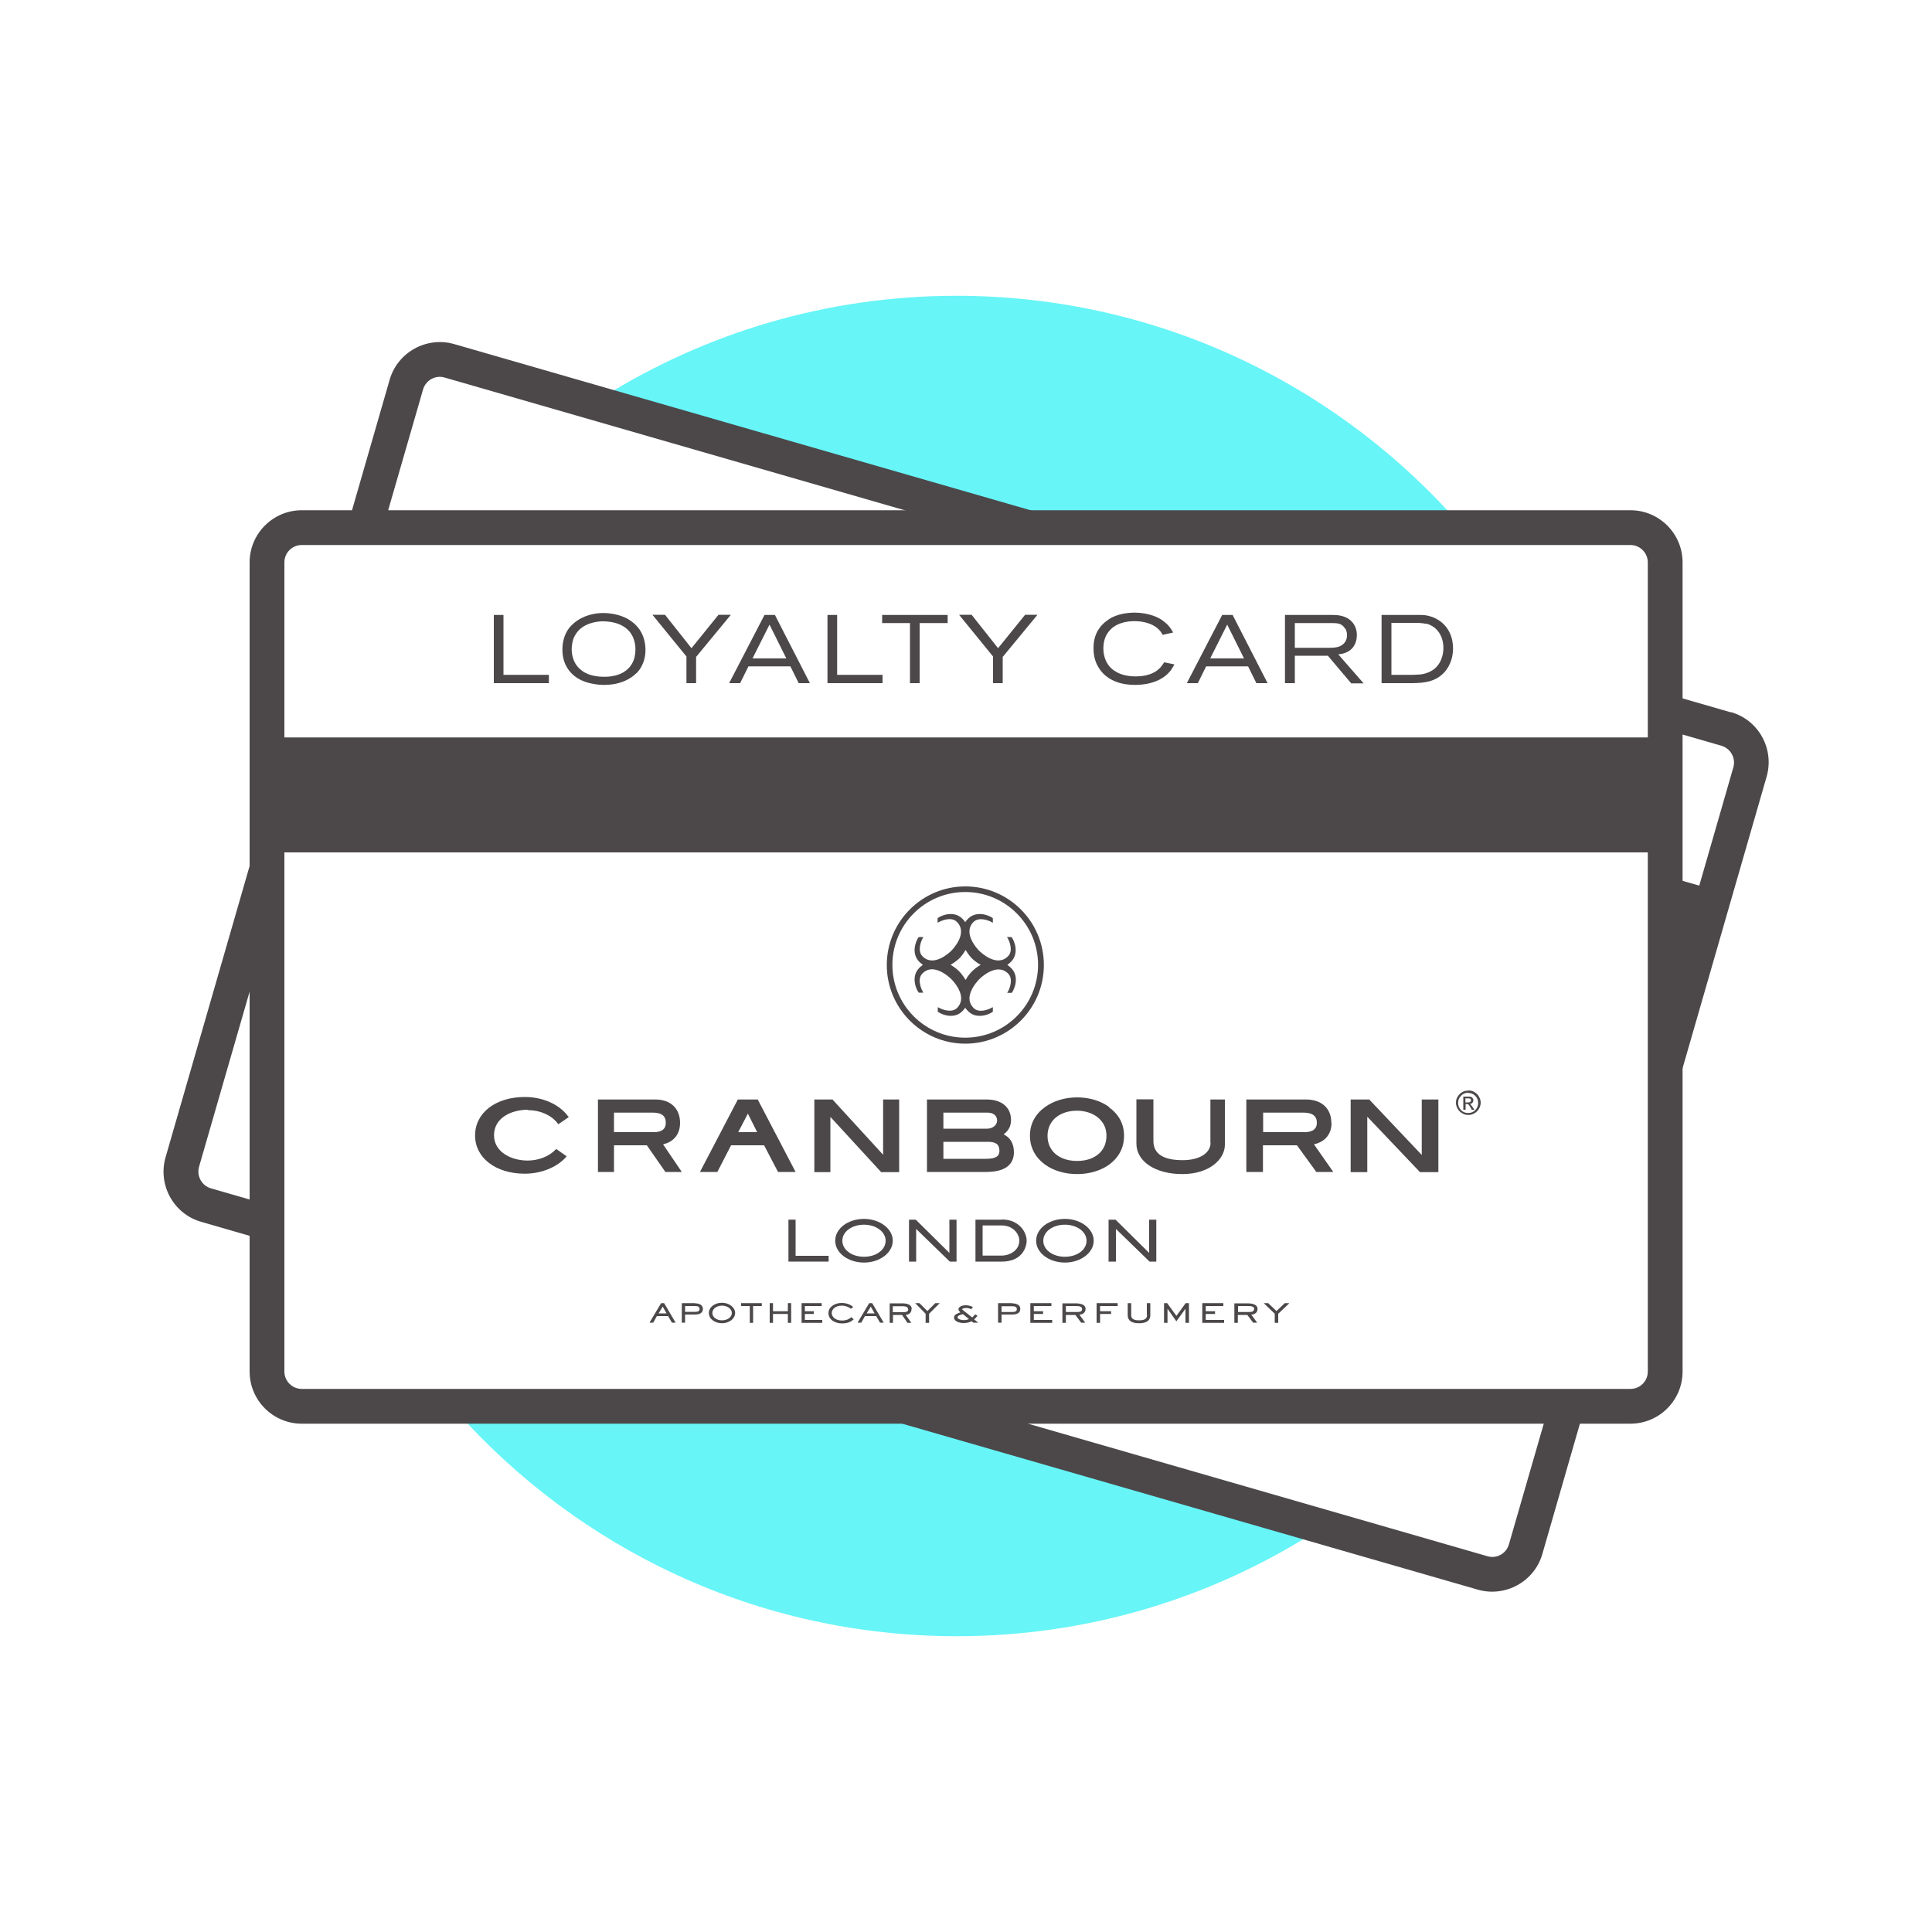
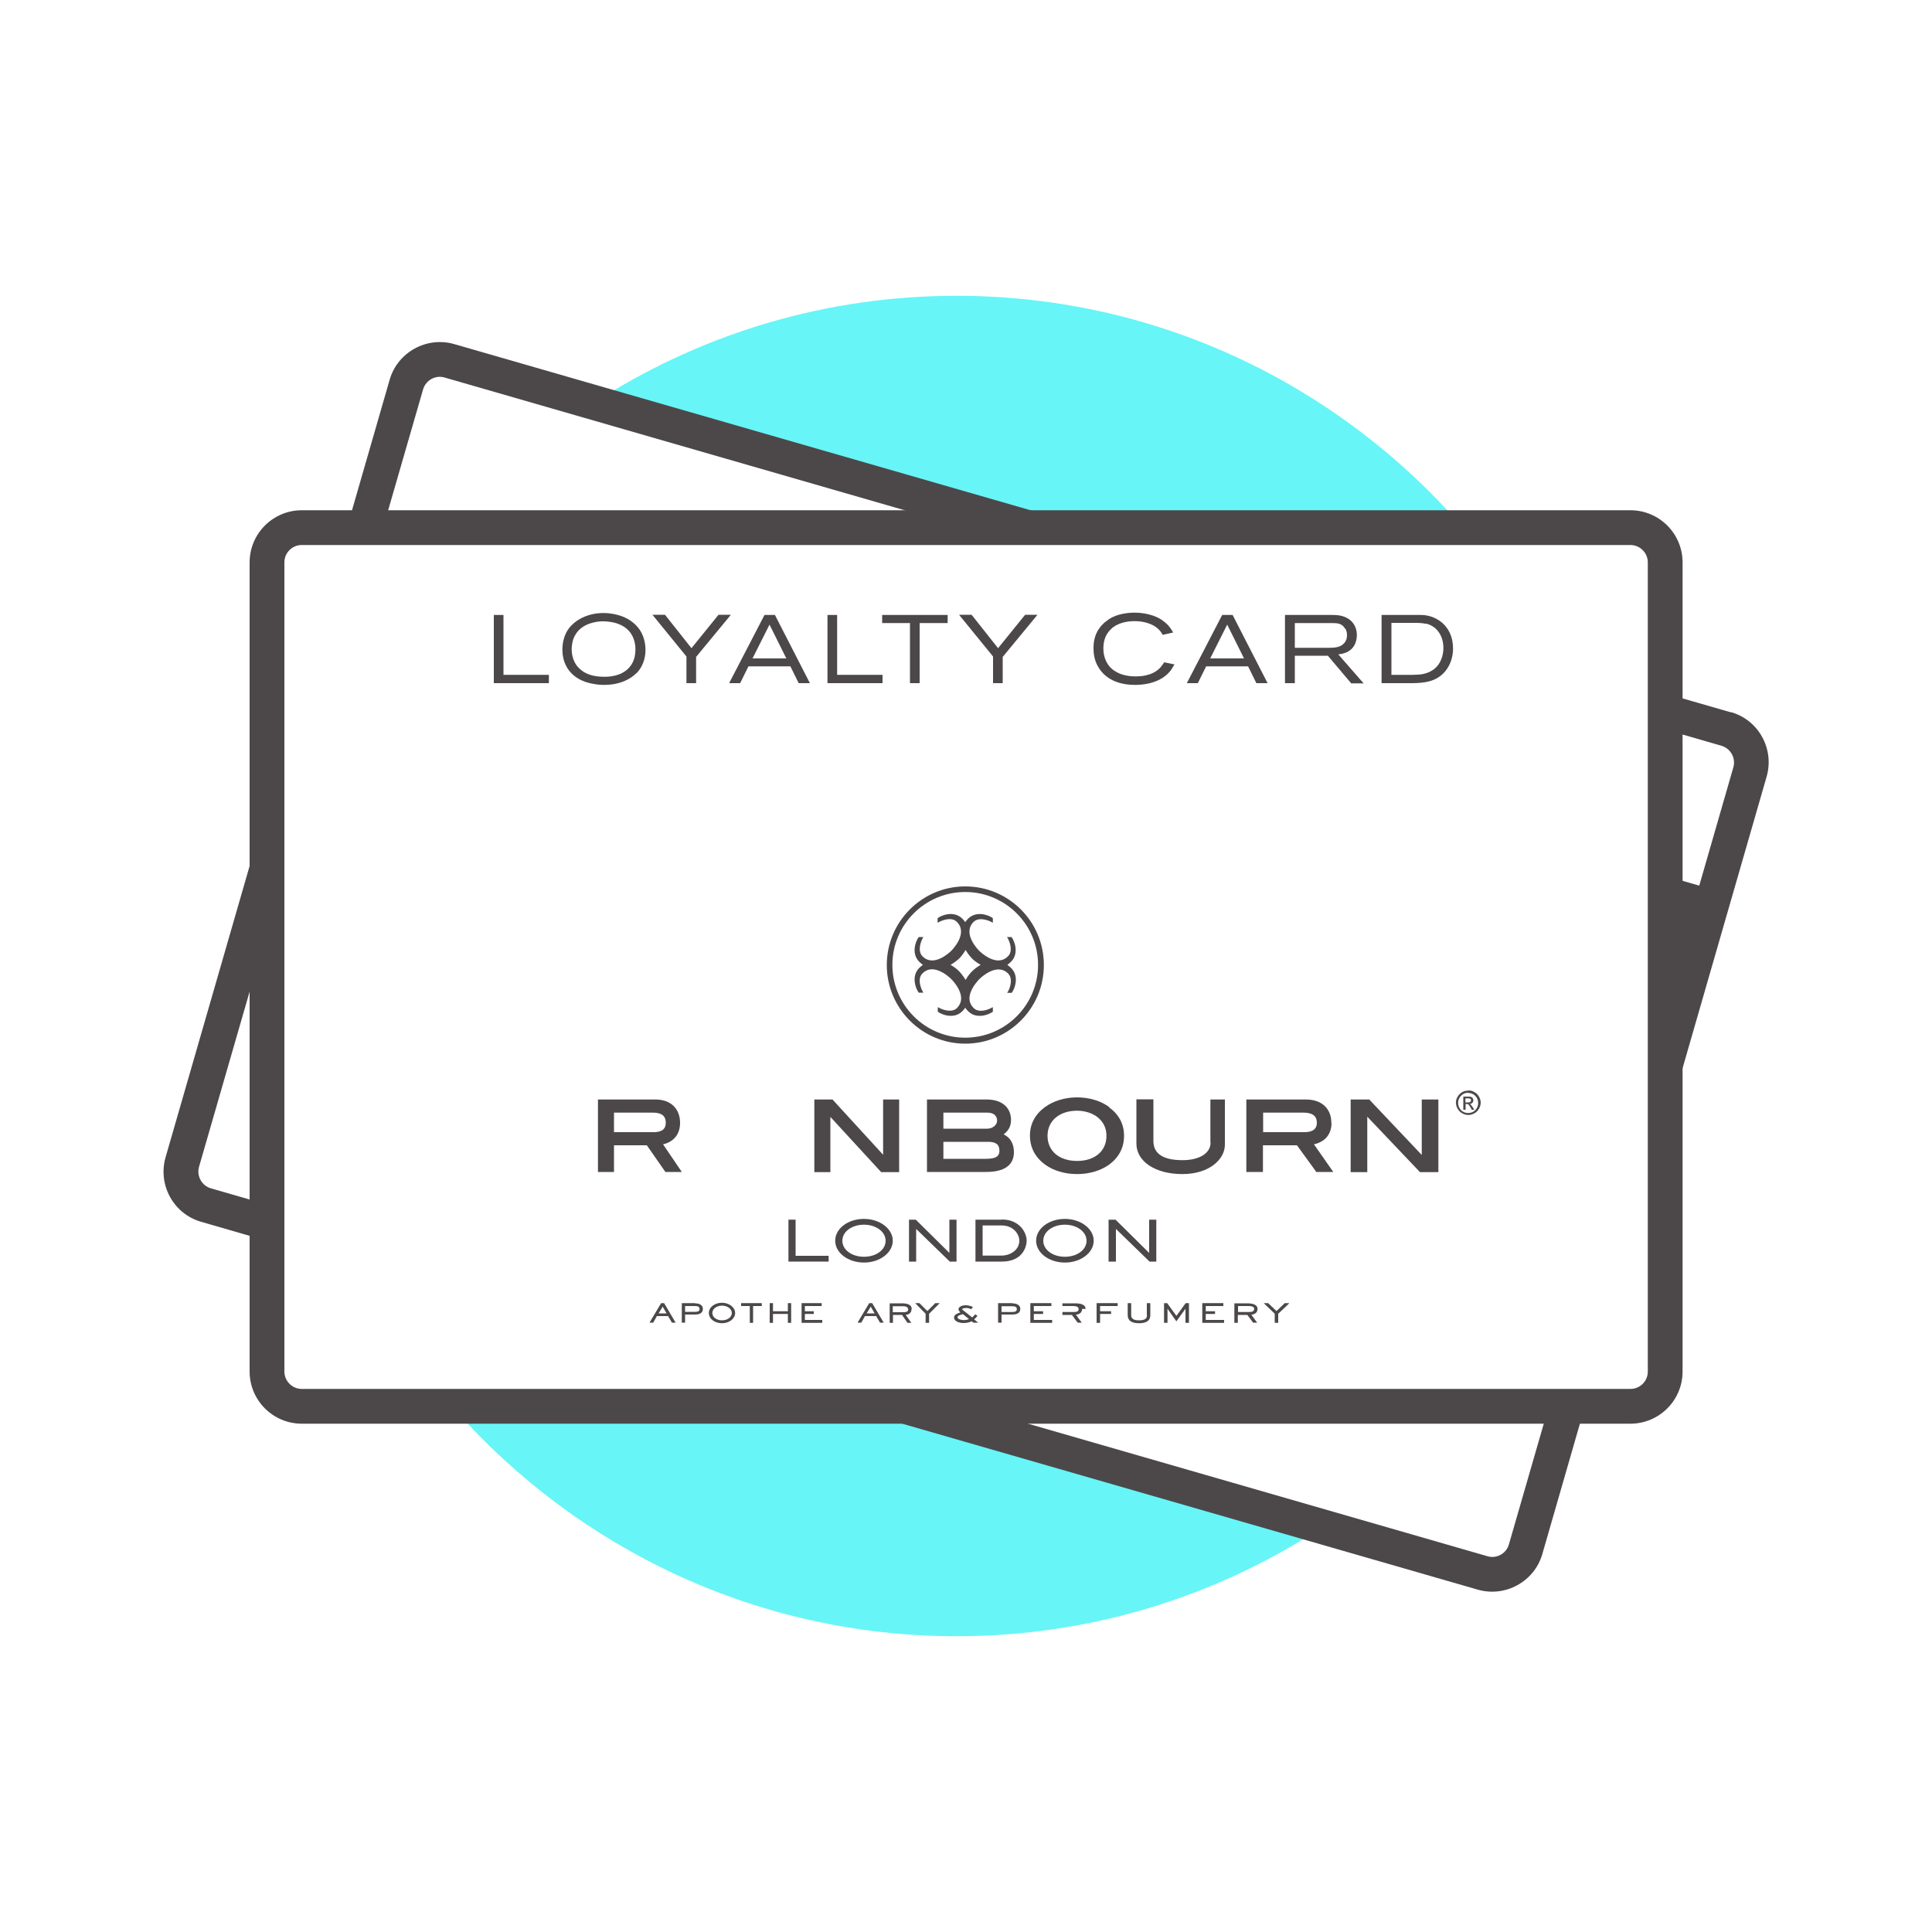
<svg xmlns="http://www.w3.org/2000/svg" id="Layer_1" viewBox="0 0 100 100">
  <path d="m49.73,27.33c8.6-1.26,17.64.02,26.34.39-6.37-7.58-15.91-12.41-26.56-12.41-6.71,0-12.98,1.92-18.3,5.24,5.57,3.03,12.16,3.67,17.9,6.39.24.11.43.24.61.39Z" style="fill:#67f5f7;" />
  <path d="m63.96,77.65c-2.85-.9-5.79-2.48-8.81-2.57-1.53-.05-2.41-1.09-2.64-2.26-4.58-.32-9.45.27-13.88.32-5,.05-10.1.51-15.07-.16,6.36,7.18,15.63,11.71,25.96,11.71,6.88,0,13.3-2.02,18.7-5.5-1.41-.54-2.82-1.08-4.26-1.54Z" style="fill:#67f5f7;" />
-   <rect x="13.66" y="38.17" width="72.69" height="5.95" style="fill:#4c484a;" />
  <path d="m84.38,73.69H15.62c-1.49,0-2.7-1.21-2.7-2.7V29.11c0-1.49,1.21-2.7,2.7-2.7h68.77c1.49,0,2.7,1.21,2.7,2.7v41.88c0,1.49-1.21,2.7-2.7,2.7ZM15.62,28.21c-.5,0-.9.4-.9.9v41.88c0,.49.4.9.9.9h68.77c.5,0,.9-.4.9-.9V29.11c0-.49-.4-.9-.9-.9H15.62Z" style="fill:#4c484a;" />
  <polygon points="86.96 53.06 88.96 46.13 86.11 45.31 85.94 52.76 86.96 53.06" style="fill:#4c484a; fill-rule:evenodd;" />
  <path d="m14.08,62.42l-3.16-.91c-.48-.14-.75-.64-.62-1.11l4.32-14.96c-.41-.17-.75-.54-.76-1.09-.02-1.05.02-2.12.12-3.2l-5.41,18.75c-.41,1.43.41,2.93,1.84,3.34l3.66,1.06v-1.87Z" style="fill:#4c484a;" />
  <path d="m89.59,36.87l-3.92-1.13c.05.85.05,1.23-.03,1.86l3.46,1c.48.14.75.64.62,1.11l-3.7,12.84c.23.3.33.69.26,1.09-.18,1-.09,2.03-.18,3.04-.01.18-.07.35-.14.51.08.43.15.86.21,1.29l5.27-18.28c.41-1.43-.41-2.93-1.84-3.34Z" style="fill:#4c484a;" />
  <path d="m23.51,17.81c-1.43-.41-2.93.42-3.34,1.84l-2.25,7.8c.6.05,1.2.15,1.79.28l2.19-7.58c.14-.47.64-.75,1.11-.61l27.73,8c.14-.14.32-.26.58-.31,1-.18,1.99-.36,2.99-.54l-30.8-8.88Z" style="fill:#4c484a;" />
  <path d="m80.09,73.05l-1.99,6.89c-.14.48-.64.75-1.11.61l-27.35-7.89c-.18.33-.5.55-1.01.5-1.09-.12-2.18-.26-3.27-.4-.23.22-.56.34-.95.27l32.08,9.25c1.43.41,2.93-.42,3.34-1.84l2.13-7.39h-1.87Z" style="fill:#4c484a;" />
  <path d="m76.01,56.44c.11,0,.22.03.31.09.1.06.18.13.23.23.06.1.09.2.09.31s-.03.22-.09.32c-.06.1-.13.18-.23.23-.1.06-.2.09-.32.09s-.22-.03-.32-.09c-.1-.05-.17-.13-.23-.23-.06-.1-.09-.2-.09-.32s.03-.22.09-.31c.06-.1.13-.17.23-.23.1-.06.2-.08.32-.08m0,.11c-.15,0-.27.05-.37.15-.1.1-.16.23-.16.37s.05.27.15.38c.1.1.23.15.37.15s.27-.05.37-.15c.1-.1.15-.23.15-.37s-.05-.27-.15-.37c-.1-.1-.23-.15-.37-.15m-.14.87h-.11v-.68h.23c.08,0,.14,0,.18.02.04.01.06.04.08.07.02.03.03.06.03.1,0,.05-.02.1-.05.13-.04.04-.08.06-.14.06.03,0,.05.03.07.05.02.02.05.06.09.12l.08.13h-.13l-.06-.11c-.04-.07-.08-.12-.1-.15-.03-.02-.06-.04-.1-.04h-.06v.29Zm0-.59v.21h.13c.06,0,.1,0,.12-.03.03-.02.04-.04.04-.08s-.01-.06-.04-.08c-.02-.01-.07-.02-.13-.02h-.12Z" style="fill:#4c484a;" />
-   <path d="m27.33,57.46c.62,0,1.21.26,1.53.68l.04.05.54-.37-.05-.06c-.46-.61-1.31-.98-2.22-.98-1.52,0-2.58.82-2.58,1.99s1.08,1.98,2.57,1.98c.84,0,1.64-.32,2.12-.84l.05-.06-.54-.38-.04.04c-.34.35-.88.56-1.44.56-.86,0-1.74-.45-1.74-1.31,0-.91.91-1.32,1.75-1.32" style="fill:#4c484a;" />
  <path d="m35.2,58.12c0-.74-.49-1.21-1.27-1.21h-2.98v3.75h.83v-1.38h1.7l.96,1.38h.85l-.97-1.43c.56-.13.88-.53.88-1.11m-.74,0c0,.4-.33.48-.62.48h-2.06v-1.01h2.01c.6,0,.67.3.67.53" style="fill:#4c484a;" />
  <path d="m68.91,58.12c0-.74-.5-1.21-1.31-1.21h-3.09v3.75h.86v-1.38h1.76l.98,1.35.02.03h.88l-1-1.43c.58-.13.91-.53.91-1.11m-.76,0c0,.4-.35.48-.64.48h-2.14v-1.01h2.08c.62,0,.7.3.7.53" style="fill:#4c484a;" />
-   <path d="m38.19,56.91l-1.96,3.75h.9l.71-1.38h1.71l.72,1.38h.91l-1.96-3.75h-1.04Zm1,1.69h-.98l.5-.96.48.96Z" style="fill:#4c484a;" />
  <polygon points="45.71 59.77 43.09 56.91 42.15 56.91 42.15 60.67 42.98 60.67 42.98 57.81 45.61 60.67 46.54 60.67 46.54 56.91 45.71 56.91 45.71 59.77" style="fill:#4c484a;" />
  <polygon points="73.59 56.91 73.59 59.78 70.9 56.94 70.88 56.91 69.91 56.91 69.91 60.67 70.77 60.67 70.77 57.8 73.47 60.64 73.49 60.67 74.45 60.67 74.45 56.91 73.59 56.91" style="fill:#4c484a;" />
  <path d="m51.94,58.72c.26-.19.39-.43.39-.75,0-.65-.48-1.06-1.25-1.06h-3.1v3.75h3.06c1.19,0,1.44-.55,1.44-1.02,0-.44-.18-.76-.54-.93m-3.11.39h2.31c.41,0,.59.14.59.46,0,.21-.08.42-.68.42h-2.22v-.88Zm2.26-.68h-2.26v-.83h2.29c.3,0,.49.16.49.41,0,.23-.23.42-.51.42" style="fill:#4c484a;" />
  <path d="m57.41,57.3c-.43-.32-1.03-.5-1.66-.5s-1.22.18-1.66.5c-.52.38-.78.88-.78,1.48s.26,1.11.77,1.49c.43.32,1.03.5,1.67.5s1.23-.18,1.66-.49c.51-.38.77-.88.77-1.49s-.26-1.1-.78-1.48m-.13,1.48c0,.79-.6,1.3-1.52,1.3s-1.53-.51-1.53-1.3.63-1.3,1.53-1.3c.4,0,.77.12,1.04.32.32.25.48.58.48.97" style="fill:#4c484a;" />
  <path d="m62.66,59.14c0,.55-.58.91-1.45.91-1,0-1.51-.33-1.51-.99v-2.16h-.88v2.29c0,.93.98,1.58,2.38,1.58s2.2-.77,2.2-1.52v-2.34h-.75v2.23Z" style="fill:#4c484a;" />
  <path d="m52.14,49.94c.06-.04.12-.09.19-.16.43-.43.18-1.07.04-1.26l-.02-.02h-.23s.05.08.05.08c.09.17.28.65,0,.92-.58.58-1.4-.2-1.49-.29-.09-.09-.87-.91-.29-1.49.27-.27.76-.09.92,0l.08.04v-.23s-.02-.02-.02-.02c-.19-.14-.83-.39-1.26.04-.06.06-.11.12-.15.18-.04-.06-.09-.12-.15-.18-.43-.43-1.07-.18-1.26-.04l-.02.02v.23s.08-.04.08-.04c.17-.09.65-.28.92,0,.58.58-.2,1.4-.29,1.49-.09.09-.91.87-1.49.29-.27-.27-.09-.76,0-.92l.04-.08h-.23s-.02.02-.02.02c-.14.19-.39.83.04,1.26.06.06.12.11.19.16-.07.05-.13.1-.19.16-.43.43-.18,1.07-.04,1.26l.02.02h.23s-.04-.08-.04-.08c-.09-.16-.28-.65,0-.92.23-.23.52-.27.86-.13.32.13.58.38.63.43.05.05.3.31.43.63.14.34.09.63-.13.86-.27.27-.76.09-.92,0l-.08-.04v.23s.02.02.02.02c.11.08.37.2.65.2.21,0,.42-.06.6-.24.06-.06.11-.12.15-.18.04.06.09.12.15.18.18.18.39.24.6.24.29,0,.55-.12.66-.2l.02-.02v-.23s-.08.04-.08.04c-.16.09-.65.28-.92,0-.23-.23-.27-.52-.13-.86.13-.32.38-.58.43-.63.09-.09.91-.87,1.49-.29.27.27.09.76,0,.92l-.05.08h.23s.02-.02.02-.02c.14-.19.39-.83-.04-1.26-.06-.06-.12-.11-.19-.16m-2.17.77c-.14-.23-.29-.4-.33-.44-.12-.12-.27-.24-.45-.34.26-.15.43-.31.45-.33.04-.04.19-.2.33-.44.14.24.29.4.33.44.02.02.19.19.45.33-.18.1-.33.22-.45.34-.04.04-.2.2-.33.44" style="fill:#4c484a;" />
  <path d="m49.96,45.88c-2.24,0-4.06,1.83-4.06,4.07s1.82,4.07,4.06,4.07,4.07-1.82,4.07-4.07-1.82-4.07-4.07-4.07m0,7.83c-2.08,0-3.77-1.69-3.77-3.77s1.69-3.77,3.77-3.77,3.77,1.69,3.77,3.77-1.69,3.77-3.77,3.77" style="fill:#4c484a;" />
  <polygon points="41.18 63.13 40.81 63.13 40.81 65.3 42.89 65.3 42.89 65 41.18 65 41.18 63.13" style="fill:#4c484a;" />
  <path d="m44.72,63.09c-.83,0-1.49.5-1.49,1.13s.67,1.13,1.49,1.13,1.49-.51,1.49-1.13-.67-1.13-1.49-1.13m1.12,1.13c0,.47-.49.83-1.12.83s-1.12-.36-1.12-.83.49-.83,1.12-.83,1.12.37,1.12.83" style="fill:#4c484a;" />
  <polygon points="49.14 64.85 47.41 63.14 47.41 63.13 47.05 63.13 47.05 65.3 47.42 65.3 47.42 63.61 49.15 65.29 49.16 65.3 49.51 65.3 49.51 63.13 49.14 63.13 49.14 64.85" style="fill:#4c484a;" />
  <path d="m51.86,63.13h-1.37v2.17h1.37c.44,0,.8-.14,1.02-.4.24-.28.26-.6.26-.69,0-.18-.08-.46-.29-.69-.17-.18-.47-.4-1-.4m.91,1.09c0,.54-.54.78-.91.78h-.99v-1.56h.99c.62,0,.91.47.91.78" style="fill:#4c484a;" />
  <path d="m55.12,63.09c-.83,0-1.49.5-1.49,1.13s.67,1.13,1.49,1.13,1.49-.51,1.49-1.13-.67-1.13-1.49-1.13m1.12,1.13c0,.47-.49.83-1.12.83s-1.12-.36-1.12-.83.49-.83,1.12-.83,1.12.37,1.12.83" style="fill:#4c484a;" />
  <polygon points="59.48 63.13 59.48 64.85 57.75 63.14 57.74 63.13 57.38 63.13 57.38 65.3 57.76 65.3 57.76 63.61 59.49 65.29 59.49 65.3 59.85 65.3 59.85 63.13 59.48 63.13" style="fill:#4c484a;" />
  <path d="m52.39,67.45h-.73v1.01h.18v-.42h.55c.28,0,.42-.1.42-.29,0-.27-.32-.29-.42-.29m0,.45h-.55v-.3h.55c.17,0,.24.05.24.15s-.07.15-.24.15" style="fill:#4c484a;" />
  <polygon points="53.51 68.01 53.99 68.01 53.99 67.87 53.51 67.87 53.51 67.6 54.42 67.6 54.42 67.45 53.33 67.45 53.33 68.47 54.46 68.47 54.46 68.32 53.51 68.32 53.51 68.01" style="fill:#4c484a;" />
-   <path d="m56.19,67.75c0-.19-.18-.29-.54-.29h-.66v1.01h.18v-.41h.49l.3.4h0s.21,0,.21,0l-.3-.41c.11-.01.32-.07.32-.3m-.18,0c0,.14-.1.16-.29.16h-.55v-.31h.57c.13,0,.27.04.27.15" style="fill:#4c484a;" />
+   <path d="m56.19,67.75c0-.19-.18-.29-.54-.29h-.66v1.01v-.41h.49l.3.4h0s.21,0,.21,0l-.3-.41c.11-.01.32-.07.32-.3m-.18,0c0,.14-.1.16-.29.16h-.55v-.31h.57c.13,0,.27.04.27.15" style="fill:#4c484a;" />
  <polygon points="56.76 68.47 56.94 68.47 56.94 68.01 57.51 68.01 57.51 67.87 56.94 67.87 56.94 67.6 57.85 67.6 57.85 67.45 56.76 67.45 56.76 68.47" style="fill:#4c484a;" />
  <path d="m59.37,68.07c0,.19-.13.27-.41.27s-.41-.08-.41-.27v-.62h-.18v.62c0,.28.19.42.59.42.27,0,.58-.07.58-.42v-.62h-.18v.62Z" style="fill:#4c484a;" />
  <polygon points="60.89 68.11 60.42 67.46 60.42 67.45 60.25 67.45 60.25 68.47 60.43 68.47 60.43 67.74 60.88 68.38 60.89 68.39 61.36 67.74 61.36 68.47 61.54 68.47 61.54 67.45 61.37 67.45 60.89 68.11" style="fill:#4c484a;" />
  <polygon points="62.41 68.01 62.89 68.01 62.89 67.87 62.41 67.87 62.41 67.6 63.32 67.6 63.32 67.45 62.23 67.45 62.23 68.47 63.36 68.47 63.36 68.32 62.41 68.32 62.41 68.01" style="fill:#4c484a;" />
  <path d="m65.09,67.75c0-.19-.18-.29-.54-.29h-.66v1.01h.18v-.41h.49l.3.4h0s.21,0,.21,0l-.3-.41c.11-.01.32-.07.32-.3m-.18,0c0,.14-.11.16-.29.16h-.54v-.31h.57c.13,0,.27.04.27.15" style="fill:#4c484a;" />
  <polygon points="66.5 67.45 66.07 67.86 65.65 67.46 65.65 67.45 65.41 67.45 65.98 68 65.98 68.47 66.16 68.47 66.16 68 66.71 67.48 66.73 67.45 66.5 67.45" style="fill:#4c484a;" />
  <path d="m34.38,67.45h-.16l-.59.99v.02s.18,0,.18,0l.19-.34h.58l.2.34h.19l-.59-1h0Zm.12.53h-.41l.21-.35.2.35Z" style="fill:#4c484a;" />
  <path d="m35.98,67.45h-.69v1.01h.17v-.42h.52c.26,0,.4-.1.4-.29,0-.27-.31-.29-.4-.29m.23.29c0,.11-.07.15-.23.15h-.52v-.3h.52c.16,0,.23.05.23.15" style="fill:#4c484a;" />
  <path d="m37.37,67.43c-.38,0-.68.23-.68.53s.3.53.68.53.68-.24.68-.53-.31-.53-.68-.53m.51.53c0,.21-.22.38-.51.38s-.5-.17-.5-.38.22-.38.5-.38.51.17.51.38" style="fill:#4c484a;" />
  <polygon points="38.36 67.6 38.81 67.6 38.81 68.47 38.98 68.47 38.98 67.6 39.43 67.6 39.43 67.45 38.36 67.45 38.36 67.6" style="fill:#4c484a;" />
  <polygon points="40.78 67.87 40.01 67.87 40.01 67.45 39.84 67.45 39.84 68.47 40.01 68.47 40.01 68.01 40.78 68.01 40.78 68.47 40.95 68.47 40.95 67.45 40.78 67.45 40.78 67.87" style="fill:#4c484a;" />
  <polygon points="41.66 68.01 42.12 68.01 42.12 67.87 41.66 67.87 41.66 67.6 42.53 67.6 42.53 67.45 41.49 67.45 41.49 68.47 42.56 68.47 42.56 68.32 41.66 68.32 41.66 68.01" style="fill:#4c484a;" />
-   <path d="m44.05,68.19c-.06.05-.2.16-.47.16-.35,0-.53-.2-.53-.39s.19-.38.51-.38c.25,0,.42.11.48.16h0s.13-.09.13-.09h-.01c-.06-.06-.26-.21-.6-.21-.33,0-.68.19-.68.53s.35.53.7.53.51-.12.58-.19l.03-.02-.12-.11h-.02Z" style="fill:#4c484a;" />
  <path d="m45.15,67.45h-.16l-.59.99v.02s.18,0,.18,0l.19-.34h.58l.2.34h.19l-.59-1h0Zm.12.53h-.41l.21-.35.2.35Z" style="fill:#4c484a;" />
  <path d="m47.19,67.75c0-.19-.17-.29-.51-.29h-.63v1.01h.17v-.41h.47l.28.41h.2l-.29-.41c.11-.01.3-.07.3-.3m-.17,0c0,.14-.1.16-.28.16h-.52v-.31h.54c.12,0,.25.04.25.15" style="fill:#4c484a;" />
  <polygon points="48 67.86 47.6 67.46 47.6 67.45 47.37 67.45 47.91 68 47.91 68.47 48.09 68.47 48.09 68 48.61 67.48 48.64 67.45 48.41 67.45 48 67.86" style="fill:#4c484a;" />
  <path d="m50.62,68.12h0s-.15-.09-.15-.09h0c-.04.06-.1.12-.15.16l-.48-.38s-.04-.03-.04-.05c0-.02.1-.06.2-.06.11,0,.2.03.27.06h.01s.08-.12.08-.12h-.02c-.09-.04-.22-.08-.35-.08-.22,0-.38.09-.38.21,0,.06.06.12.1.16,0,0,0,0,0,0-.1.03-.33.1-.33.26,0,.2.26.29.5.29.16,0,.32-.04.41-.09l.09.07h.25l-.21-.17c.06-.05.1-.09.17-.18m-.43.16s-.11.06-.27.06-.33-.06-.33-.15c0-.04.05-.11.28-.16l.31.25Z" style="fill:#4c484a;" />
  <path d="m25.56,35.36v-3.53h.5v3.1h2.35v.43h-2.85Z" style="fill:#4c484a;" />
  <path d="m32.94,34.84c-.25.26-.79.61-1.67.61-.09,0-.29,0-.54-.05-.24-.04-.96-.17-1.37-.83-.24-.39-.25-.79-.25-.95,0-.41.11-.81.36-1.13.05-.06.12-.14.25-.25.24-.2.73-.51,1.52-.51.16,0,.64.02,1.1.23.29.13.57.35.76.62.29.42.31.89.31,1.06,0,.21-.03.76-.46,1.2Zm-.18-1.87c-.38-.82-1.39-.81-1.59-.81-.15,0-.79.04-1.2.45-.07.07-.21.23-.3.48-.05.16-.08.35-.08.52,0,.13.02.51.26.84.05.06.12.15.28.27.2.15.55.31,1.14.31.1,0,.33,0,.6-.07.5-.13.86-.46.98-.96.01-.07.04-.21.04-.4,0-.3-.08-.51-.13-.62Z" style="fill:#4c484a;" />
  <path d="m36.03,33.99v1.37h-.5v-1.38l-1.76-2.16h.65l1.37,1.73,1.4-1.73h.64l-1.79,2.17Z" style="fill:#4c484a;" />
  <path d="m41.34,35.36l-.43-.87h-2.17l-.43.87h-.57l1.83-3.53h.54l1.81,3.53h-.58Zm-1.51-3.03l-.88,1.75h1.75l-.87-1.75Z" style="fill:#4c484a;" />
  <path d="m42.83,35.36v-3.53h.5v3.1h2.35v.43h-2.85Z" style="fill:#4c484a;" />
  <path d="m47.6,32.25v3.11h-.5v-3.11h-1.44v-.42h3.39v.42h-1.45Z" style="fill:#4c484a;" />
  <path d="m51.9,33.99v1.37h-.5v-1.38l-1.76-2.16h.65l1.37,1.73,1.4-1.73h.64l-1.79,2.17Z" style="fill:#4c484a;" />
  <path d="m60.54,34.77c-.58.68-1.6.68-1.8.68-.7,0-1.11-.2-1.36-.36-.09-.06-.16-.12-.24-.19-.05-.05-.16-.16-.26-.32-.12-.19-.28-.5-.28-1.02,0-.17,0-.64.31-1.05.05-.08.12-.16.25-.28.12-.1.27-.21.41-.28.46-.23,1.02-.24,1.16-.24.17,0,.82.02,1.33.33.07.04.21.14.37.29.16.17.25.33.29.41l-.54.12c-.03-.05-.06-.11-.1-.16-.08-.11-.2-.22-.32-.29-.16-.1-.52-.26-1.02-.26-.14,0-.69,0-1.1.3-.04.02-.11.08-.2.18-.14.15-.33.43-.33.93,0,.15.02.55.28.89.32.41.84.51.99.53.17.03.35.03.41.03.16,0,.85,0,1.27-.46.08-.09.13-.17.2-.27l.53.11c-.12.21-.18.3-.25.38Z" style="fill:#4c484a;" />
  <path d="m65.03,35.36l-.43-.87h-2.17l-.43.87h-.57l1.83-3.53h.54l1.81,3.53h-.58Zm-1.51-3.03l-.88,1.75h1.75l-.87-1.75Z" style="fill:#4c484a;" />
  <path d="m69.93,35.36l-1.2-1.42h-1.71v1.42h-.51v-3.53h2.41c.3,0,.41.02.56.06.47.13.75.5.75.98,0,.19-.04.69-.57.91-.09.03-.19.07-.39.09l1.31,1.5h-.66Zm-.31-2.82c-.15-.27-.39-.29-.66-.29h-1.94v1.28h1.75c.29,0,.62-.01.82-.26.05-.06.13-.18.13-.39,0-.06,0-.2-.09-.35Z" style="fill:#4c484a;" />
  <path d="m74.61,34.94c-.48.41-1.1.42-1.69.42h-1.41v-3.53h1.76c.1,0,.19,0,.29,0,.16,0,.54.03.92.28.5.33.73.87.73,1.46,0,.51-.2,1.04-.6,1.37Zm-.8-2.65c-.17-.04-.37-.05-.54-.05h-1.25v2.69h1.03c.09,0,.19,0,.28-.01.15,0,.59-.02.95-.33.4-.36.43-.88.43-1.05,0-.58-.29-1.1-.88-1.26Z" style="fill:#4c484a;" />
</svg>